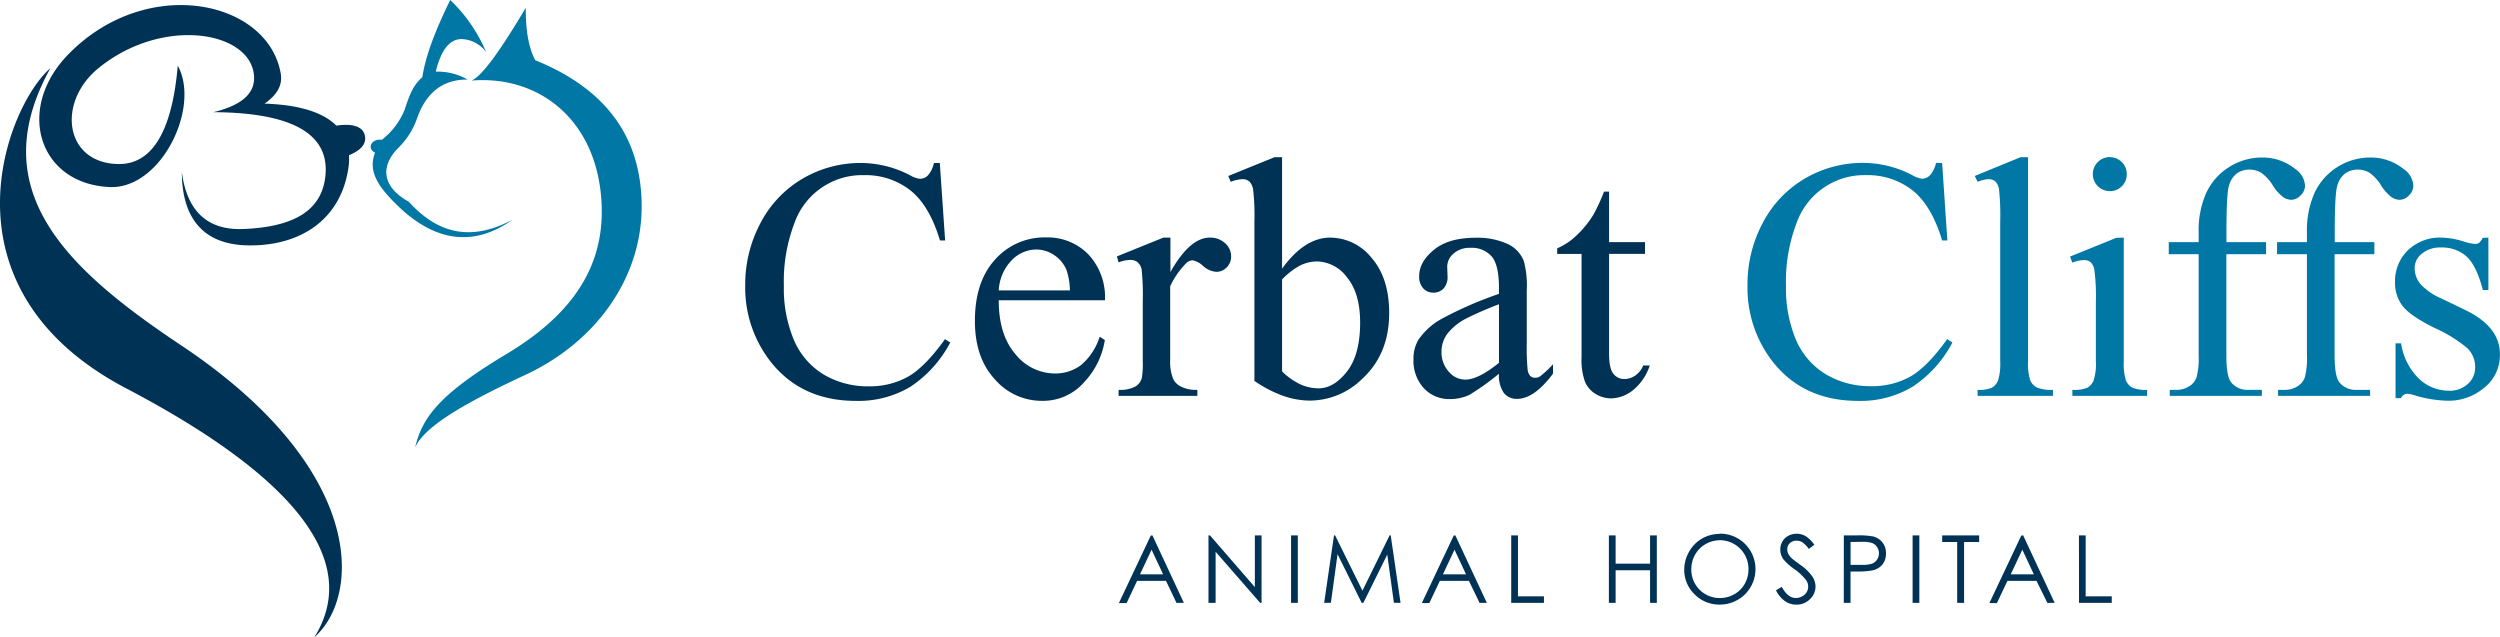
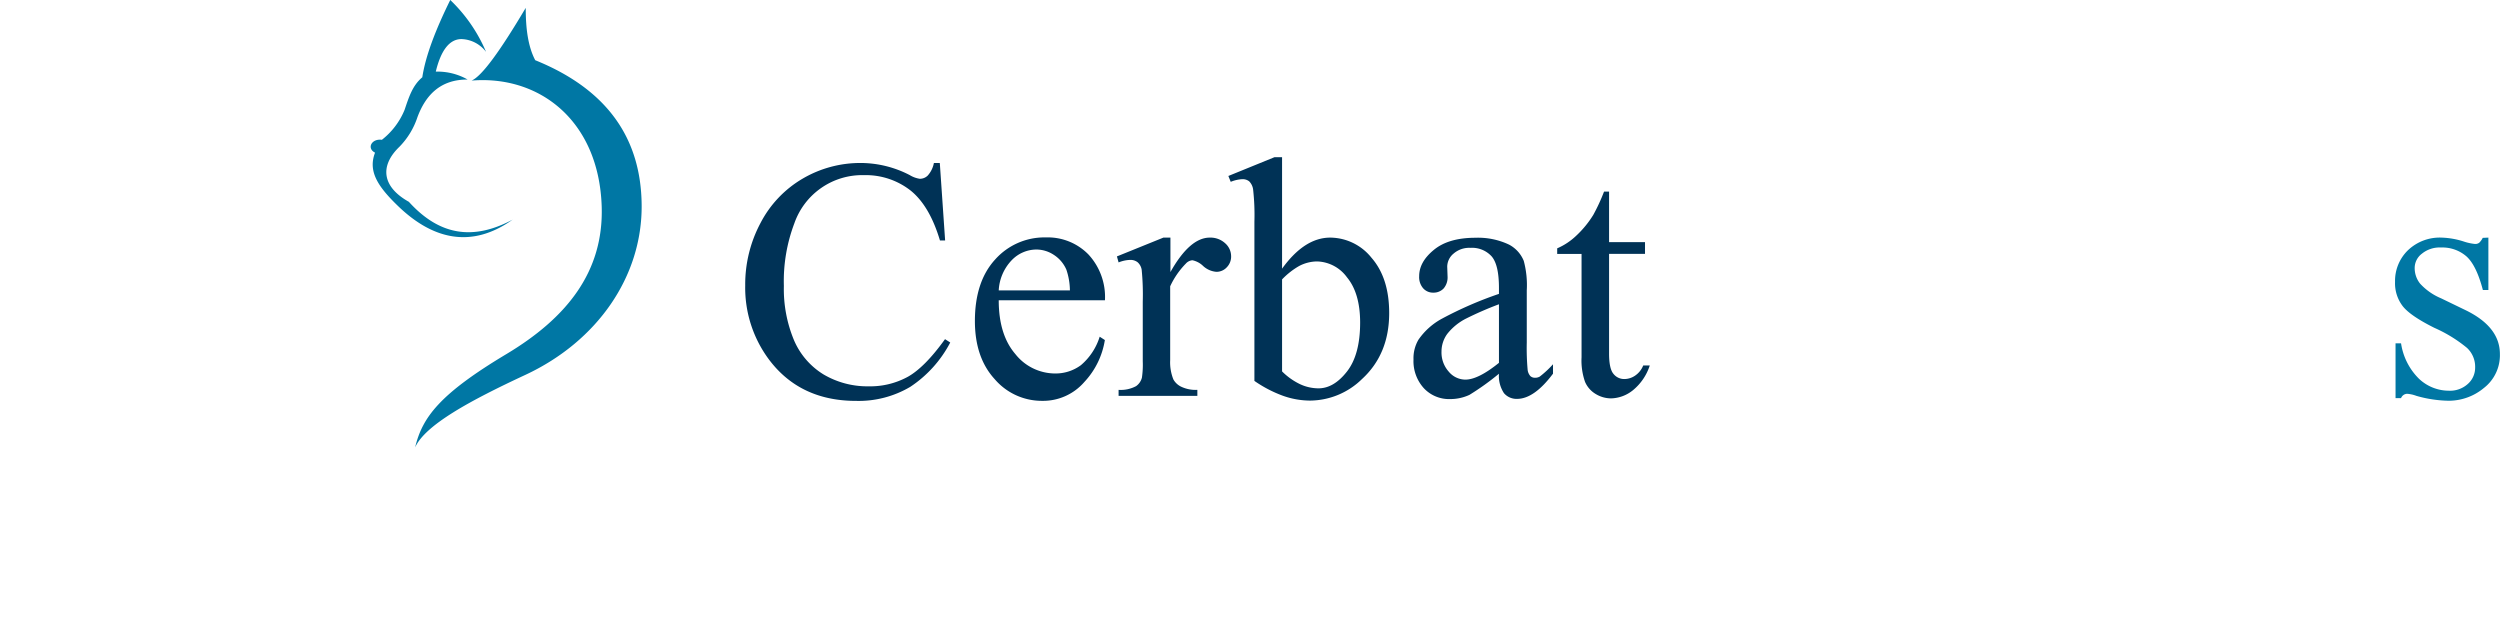
<svg xmlns="http://www.w3.org/2000/svg" id="Layer_2" data-name="Layer 2" viewBox="0 0 507.87 129.47">
  <defs>
    <style>.cls-3{fill:#003256}.cls-4{fill:#0077a4}</style>
  </defs>
-   <path fill="#003256" fill-rule="evenodd" d="M36.11 13.32c-1 11.83-4.48 20.26-12.27 20C13.1 33 11.54 20.75 20 13.85c13-10.61 31-7.56 31.61 1.6.25 3.9-3.14 6.1-8.27 7.34 15.23.08 23.42 4 22.8 12.53-.58 8.06-7.44 10.82-16.66 11.2-7.58.32-11.55-3.89-12.54-11.6 0 8.49 3.59 14.84 13.6 14.93 10.65.11 18.39-5.3 20.13-15.06a13.79 13.79 0 00.23-3.26c1.92-.79 3.39-1.91 3.28-3.56-.16-2.43-2.8-2.91-5.85-2.45-2.7-2.7-7.51-4.23-14.59-4.47 2.26-1.56 3.81-3.57 3.26-6.27C54.29 0 29.84-5.17 14 10.92 3.09 21.94 7.71 37.31 22.24 38c10.48.48 18.55-16.18 13.87-24.67zm-25.87.53c-13.75 24.75 3.17 40.72 26.55 56.3 37.55 25 36.64 50.89 27.06 59.32 9.83-15.75-4.71-33-38.15-50.54-39.09-20.47-24.29-57.52-15.46-65.08z" />
  <path fill="#0077a4" fill-rule="evenodd" d="M104.21 44.58C96 49 89.19 47.75 83.06 41c-5.51-3.08-5.91-7.33-1.94-11.16a15.56 15.56 0 003.67-6c1.74-4.72 4.86-7.71 10.21-7.68a12.42 12.42 0 00-6.47-1.61c1-4.16 2.7-6.64 5.27-6.61a6.53 6.53 0 014.94 2.6A31.62 31.62 0 0091.47 0c-2.87 5.82-5 11.22-5.68 15.7-2 1.68-2.71 4-3.6 6.62a14.88 14.88 0 01-4.61 6.08c-2.11-.29-3.13 1.75-1.39 2.61-1.49 3.86.62 7 5 11.16 6.68 6.28 14.48 8.51 23 2.41zM95.8 16.37c2.09-.88 5.83-6.05 11-14.77 0 4.09.44 7.79 1.93 10.63 14.94 6.05 21.48 16.16 21.62 29.34.16 14.59-9 27.74-23.55 34.55-11.32 5.27-20.43 10.21-22.47 14.77 1.46-6.12 5-10.86 18.61-19 12-7.21 19.74-16.51 19.29-30-.58-17.4-12.68-26.66-26.43-25.52z" />
  <path d="M190.92 33.12L192 48.85h-1.05q-2.11-7.07-6-10.17a14.74 14.74 0 00-9.41-3.1 14.6 14.6 0 00-14.17 9.79 33.21 33.21 0 00-2.13 12.72 27.05 27.05 0 002 10.88 15.1 15.1 0 006 7.06 17.49 17.49 0 009.23 2.45 15.91 15.91 0 007.94-1.93q3.45-1.92 7.57-7.65l1.06.68a24.27 24.27 0 01-8.11 9 20.58 20.58 0 01-11 2.86q-11.49 0-17.8-8.52A24.37 24.37 0 01151.39 58a26.49 26.49 0 013.11-12.7 22.37 22.37 0 018.54-9 23.12 23.12 0 0111.88-3.19 21.72 21.72 0 019.89 2.46 5.4 5.4 0 002.05.75 2.25 2.25 0 001.6-.65 5.27 5.27 0 001.26-2.56zM202.89 61q0 7 3.37 10.92a10.33 10.33 0 008 3.95 8.65 8.65 0 005.33-1.69 12.42 12.42 0 003.81-5.78l1.05.68a16.13 16.13 0 01-4.16 8.51 11.09 11.09 0 01-8.62 3.84 12.6 12.6 0 01-9.62-4.43q-4-4.38-4-11.78 0-8 4.11-12.5a13.41 13.41 0 0110.32-4.49 11.56 11.56 0 018.63 3.46 12.71 12.71 0 013.36 9.31zm0-2h14.46a13.53 13.53 0 00-.72-4.22 6.75 6.75 0 00-2.54-3 6.47 6.47 0 00-3.53-1.09 7 7 0 00-5.06 2.2 9.56 9.56 0 00-2.61 6.11zM237.77 48.27v7q3.93-7 8-7a4.4 4.4 0 013.11 1.14 3.53 3.53 0 011.22 2.64 3.11 3.11 0 01-.88 2.25 2.83 2.83 0 01-2.12.92 4.49 4.49 0 01-2.67-1.17 4.42 4.42 0 00-2.2-1.18 2 2 0 00-1.33.68 16.41 16.41 0 00-3.18 4.61v15a9.32 9.32 0 00.65 3.92 3.58 3.58 0 001.63 1.5 6.87 6.87 0 003.24.62v1.22h-16V79.2a6.61 6.61 0 003.54-.75 3 3 0 001.2-1.74 18 18 0 00.17-3.31V61.29a52 52 0 00-.22-6.49 2.59 2.59 0 00-.82-1.52 2.32 2.32 0 00-1.49-.48 6.72 6.72 0 00-2.38.51l-.34-1.22 9.44-3.82zM260.45 54.58q4.55-6.31 9.79-6.31a10.83 10.83 0 018.39 4.11q3.58 4.11 3.58 11.23 0 8.33-5.53 13.4a15.24 15.24 0 01-10.57 4.37 16.63 16.63 0 01-5.54-1 25.4 25.4 0 01-5.74-3V45.06a46.57 46.57 0 00-.26-6.55 2.89 2.89 0 00-.8-1.67 2.14 2.14 0 00-1.37-.44 7 7 0 00-2.38.54l-.48-1.19 9.38-3.82h1.53zm0 2.18v18.69a13.27 13.27 0 003.6 2.57 8.89 8.89 0 003.8.87q3.11 0 5.78-3.41t2.68-9.92q0-6-2.68-9.23a7.78 7.78 0 00-6.08-3.22 8 8 0 00-3.62.92 15.37 15.37 0 00-3.48 2.73zM304.51 75.92a52.34 52.34 0 01-6 4.3 9.23 9.23 0 01-3.93.85 7 7 0 01-5.33-2.21 8.16 8.16 0 01-2.1-5.84 7.42 7.42 0 011-4A13.71 13.71 0 01293 64.7a76.89 76.89 0 0111.51-5v-1.2c0-3.12-.49-5.25-1.48-6.41a5.37 5.37 0 00-4.32-1.74 4.83 4.83 0 00-3.41 1.16 3.49 3.49 0 00-1.3 2.66l.07 2a3.44 3.44 0 01-.8 2.43 2.79 2.79 0 01-2.1.85 2.65 2.65 0 01-2.06-.89 3.45 3.45 0 01-.81-2.42c0-2 1-3.75 3-5.39s4.81-2.45 8.43-2.45a14.67 14.67 0 016.82 1.39 6.48 6.48 0 013 3.31 19 19 0 01.61 6v10.58a49.5 49.5 0 00.17 5.47 2.31 2.31 0 00.56 1.35 1.34 1.34 0 00.91.34 1.84 1.84 0 001-.24 20.06 20.06 0 002.69-2.5v1.91c-2.54 3.41-5 5.12-7.29 5.12a3.34 3.34 0 01-2.67-1.16 6.3 6.3 0 01-1.02-3.95zm0-2.21v-11.9a69.5 69.5 0 00-6.65 2.89 11.51 11.51 0 00-3.86 3.14 6.09 6.09 0 00-1.16 3.58 5.84 5.84 0 001.47 4.08 4.42 4.42 0 003.37 1.62q2.61 0 6.83-3.41zM326.88 38.92v10.27h7.3v2.38h-7.3v20.26c0 2 .29 3.39.87 4.09A2.76 2.76 0 00330 77a3.88 3.88 0 002.18-.7 4.51 4.51 0 001.64-2.06h1.33a10.79 10.79 0 01-3.38 5 7.34 7.34 0 01-4.5 1.69 6 6 0 01-3.07-.87 5.28 5.28 0 01-2.2-2.48 13.07 13.07 0 01-.71-5v-21h-4.95v-1.13a13.07 13.07 0 003.84-2.54 20.42 20.42 0 003.49-4.25 37.49 37.49 0 002.19-4.74z" class="cls-3" />
-   <path d="M394.54 33.12l1.06 15.73h-1.06q-2.12-7.07-6-10.17a14.79 14.79 0 00-9.42-3.1 14.6 14.6 0 00-14.17 9.79 33.21 33.21 0 00-2.13 12.72 27.05 27.05 0 002 10.88 15.12 15.12 0 006.04 7.03 17.46 17.46 0 009.22 2.45 16 16 0 007.92-1.9q3.45-1.92 7.57-7.65l1.06.68a24.28 24.28 0 01-8.12 9 20.52 20.52 0 01-11 2.86q-11.5 0-17.81-8.52A24.43 24.43 0 01355 58a26.48 26.48 0 013.1-12.72 22.5 22.5 0 018.54-9 23.16 23.16 0 0111.89-3.19 21.75 21.75 0 019.89 2.46 5.37 5.37 0 002 .75 2.28 2.28 0 001.61-.65 5.27 5.27 0 001.26-2.56zM412 31.93v41.44a11.1 11.1 0 00.43 3.88 3 3 0 001.31 1.45 7.54 7.54 0 003.31.5v1.22h-15.31V79.2a6.51 6.51 0 002.93-.45 3 3 0 001.23-1.46 11.58 11.58 0 00.44-3.92V45a48.75 48.75 0 00-.24-6.49 2.89 2.89 0 00-.76-1.66 2.09 2.09 0 00-1.34-.45 6.43 6.43 0 00-2.25.54l-.58-1.19 9.31-3.82zM431.44 48.27v25.1a11.31 11.31 0 00.43 3.9 3 3 0 001.26 1.45 6.71 6.71 0 003.05.48v1.22H421V79.2a7 7 0 003.07-.45 3 3 0 001.24-1.46 10.94 10.94 0 00.46-3.92v-12a41.67 41.67 0 00-.31-6.58 2.67 2.67 0 00-.75-1.52 2.06 2.06 0 00-1.39-.43 6.79 6.79 0 00-2.32.51l-.48-1.22 9.41-3.82zm-2.83-16.34a3.43 3.43 0 013.44 3.45 3.37 3.37 0 01-1 2.45 3.29 3.29 0 01-2.44 1 3.46 3.46 0 110-6.92zM452.28 51.64v20.53q0 4.36 1 5.53a4.19 4.19 0 003.38 1.5h2.83v1.22h-18.71V79.2h1.4a4.67 4.67 0 002.49-.69 3.48 3.48 0 001.55-1.84 15.13 15.13 0 00.43-4.5V51.64h-6.07v-2.45h6.07v-2a18.76 18.76 0 011.5-7.91 12.28 12.28 0 014.59-5.28 12.51 12.51 0 016.94-2 10.49 10.49 0 016.58 2.32 4.35 4.35 0 012 3.44 2.74 2.74 0 01-.89 1.93 2.66 2.66 0 01-1.91.9 3 3 0 01-1.65-.56 8.87 8.87 0 01-2.13-2.42 8.88 8.88 0 00-2.32-2.51 4.45 4.45 0 00-2.36-.64 4.24 4.24 0 00-2.66.83 4.74 4.74 0 00-1.57 2.59q-.47 1.75-.47 9.06v2.25h8.05v2.45z" class="cls-4" />
-   <path d="M474.27 51.64v20.53q0 4.36 1 5.53a4.19 4.19 0 003.37 1.5h2.84v1.22h-18.7V79.2h1.4a4.67 4.67 0 002.49-.69 3.48 3.48 0 001.55-1.84 15.48 15.48 0 00.43-4.5V51.64h-6.07v-2.45h6.07v-2a18.76 18.76 0 011.5-7.91 12.33 12.33 0 014.58-5.28 12.51 12.51 0 016.94-2 10.54 10.54 0 016.59 2.32 4.37 4.37 0 012 3.44 2.73 2.73 0 01-.88 1.93 2.66 2.66 0 01-1.91.9 3 3 0 01-1.66-.56 8.87 8.87 0 01-2.13-2.42 8.6 8.6 0 00-2.32-2.51 4.41 4.41 0 00-2.35-.64 4.22 4.22 0 00-2.66.83 4.69 4.69 0 00-1.57 2.59q-.48 1.75-.48 9.06v2.25h8.05v2.45z" class="cls-4" />
  <path d="M505.51 48.27v10.64h-1.12q-1.31-5-3.33-6.82a7.44 7.44 0 00-5.17-1.81 5.7 5.7 0 00-3.89 1.26 3.64 3.64 0 00-1.46 2.8 5.06 5.06 0 001.09 3.27 12.13 12.13 0 004.29 3l5 2.42q6.93 3.38 6.93 8.9a8.41 8.41 0 01-3.23 6.87 11.17 11.17 0 01-7.21 2.61 24.92 24.92 0 01-6.55-1A6.52 6.52 0 00489 80a1.36 1.36 0 00-1.23.88h-1.12V69.75h1.12a12.73 12.73 0 003.65 7.2 8.84 8.84 0 006 2.42 5.37 5.37 0 003.91-1.37 4.39 4.39 0 001.49-3.33 5.24 5.24 0 00-1.66-4 28.45 28.45 0 00-6.6-4.06q-4.94-2.46-6.47-4.44a7.63 7.63 0 01-1.54-4.91 8.66 8.66 0 012.64-6.44 9.35 9.35 0 016.81-2.55 16.15 16.15 0 014.47.78 10.55 10.55 0 002.32.51 1.34 1.34 0 00.85-.24 3.5 3.5 0 00.72-1z" class="cls-4" />
-   <path d="M234.11 108.76l6.39 13.71H239l-2.13-4.47H231l-2.13 4.51h-1.57l6.48-13.71zm-.17 2.91l-2.35 5h4.69zM245.5 122.47v-13.71h.3l9.12 10.51v-10.51h1.36v13.71H256l-9.05-10.38v10.38zM262.28 108.76h1.37v13.71h-1.37zM269 122.47l2-13.71h.22l5.56 11.24 5.52-11.25h.22l2 13.71h-1.35l-1.35-9.8-4.85 9.8h-.35l-4.9-9.88-1.35 9.88zM295.65 108.76l6.4 13.71h-1.48l-2.16-4.47h-5.91l-2.13 4.51h-1.53l6.48-13.71zm-.17 2.91l-2.35 5h4.69zM307 108.76h1.37v12.39h5.28v1.32H307zM326.84 108.76h1.37v5.75h7v-5.75h1.37v13.71h-1.37v-6.62h-7v6.62h-1.37zM349.29 108.42a7.1 7.1 0 015.21 2.08 7.21 7.21 0 01-5.1 12.32 7 7 0 01-5.15-2.09 6.86 6.86 0 01-2.1-5 7.31 7.31 0 011-3.67 7 7 0 016.18-3.59zm.06 1.33a5.84 5.84 0 00-5 2.93 6 6 0 00-.76 3 5.75 5.75 0 005.78 5.81 5.9 5.9 0 002.95-.77 5.54 5.54 0 002.12-2.12 5.9 5.9 0 00.76-3 5.83 5.83 0 00-5.83-5.86zM360.79 119.92l1.17-.7c.82 1.51 1.76 2.26 2.84 2.26a2.63 2.63 0 001.29-.32 2.22 2.22 0 001.24-2 2.31 2.31 0 00-.46-1.35 11.18 11.18 0 00-2.35-2.2 11.75 11.75 0 01-2.13-1.87 3.42 3.42 0 01-.73-2.1 3.15 3.15 0 01.43-1.63 3 3 0 011.2-1.16 3.54 3.54 0 011.7-.42 3.61 3.61 0 011.81.48 6.21 6.21 0 011.78 1.76l-1.12.85a5.42 5.42 0 00-1.31-1.35 2.27 2.27 0 00-1.19-.33 1.88 1.88 0 00-1.36.51 1.64 1.64 0 00-.52 1.24 2.18 2.18 0 00.18.86 3.32 3.32 0 00.68.92c.18.17.77.63 1.77 1.37a9.65 9.65 0 012.44 2.34 3.7 3.7 0 01.67 2.05 3.51 3.51 0 01-1.14 2.6 3.8 3.8 0 01-2.75 1.1 4.05 4.05 0 01-2.26-.67 6.05 6.05 0 01-1.88-2.24zM374.57 108.76h2.73a15.43 15.43 0 013.17.21 3.52 3.52 0 011.92 1.19 3.43 3.43 0 01.74 2.26 3.5 3.5 0 01-.72 2.26 3.6 3.6 0 01-2 1.19 17.43 17.43 0 01-3.48.23h-1v6.37h-1.37zm1.37 1.34v4.65h2.32a6.13 6.13 0 002.06-.25 2.14 2.14 0 001-.83 2.29 2.29 0 00.38-1.28 2.25 2.25 0 00-.38-1.26 2 2 0 00-1-.81 5.9 5.9 0 00-2-.25zM388.54 108.76h1.37v13.71h-1.37zM394.55 110.1v-1.34h7.51v1.34H399v12.37h-1.4V110.1zM411 108.76l6.4 13.71h-1.48l-2.21-4.47h-5.9l-2.14 4.51h-1.53l6.48-13.71zm-.17 2.91l-2.35 5h4.69zM422.33 108.76h1.37v12.39h5.3v1.32h-6.65z" class="cls-3" />
</svg>